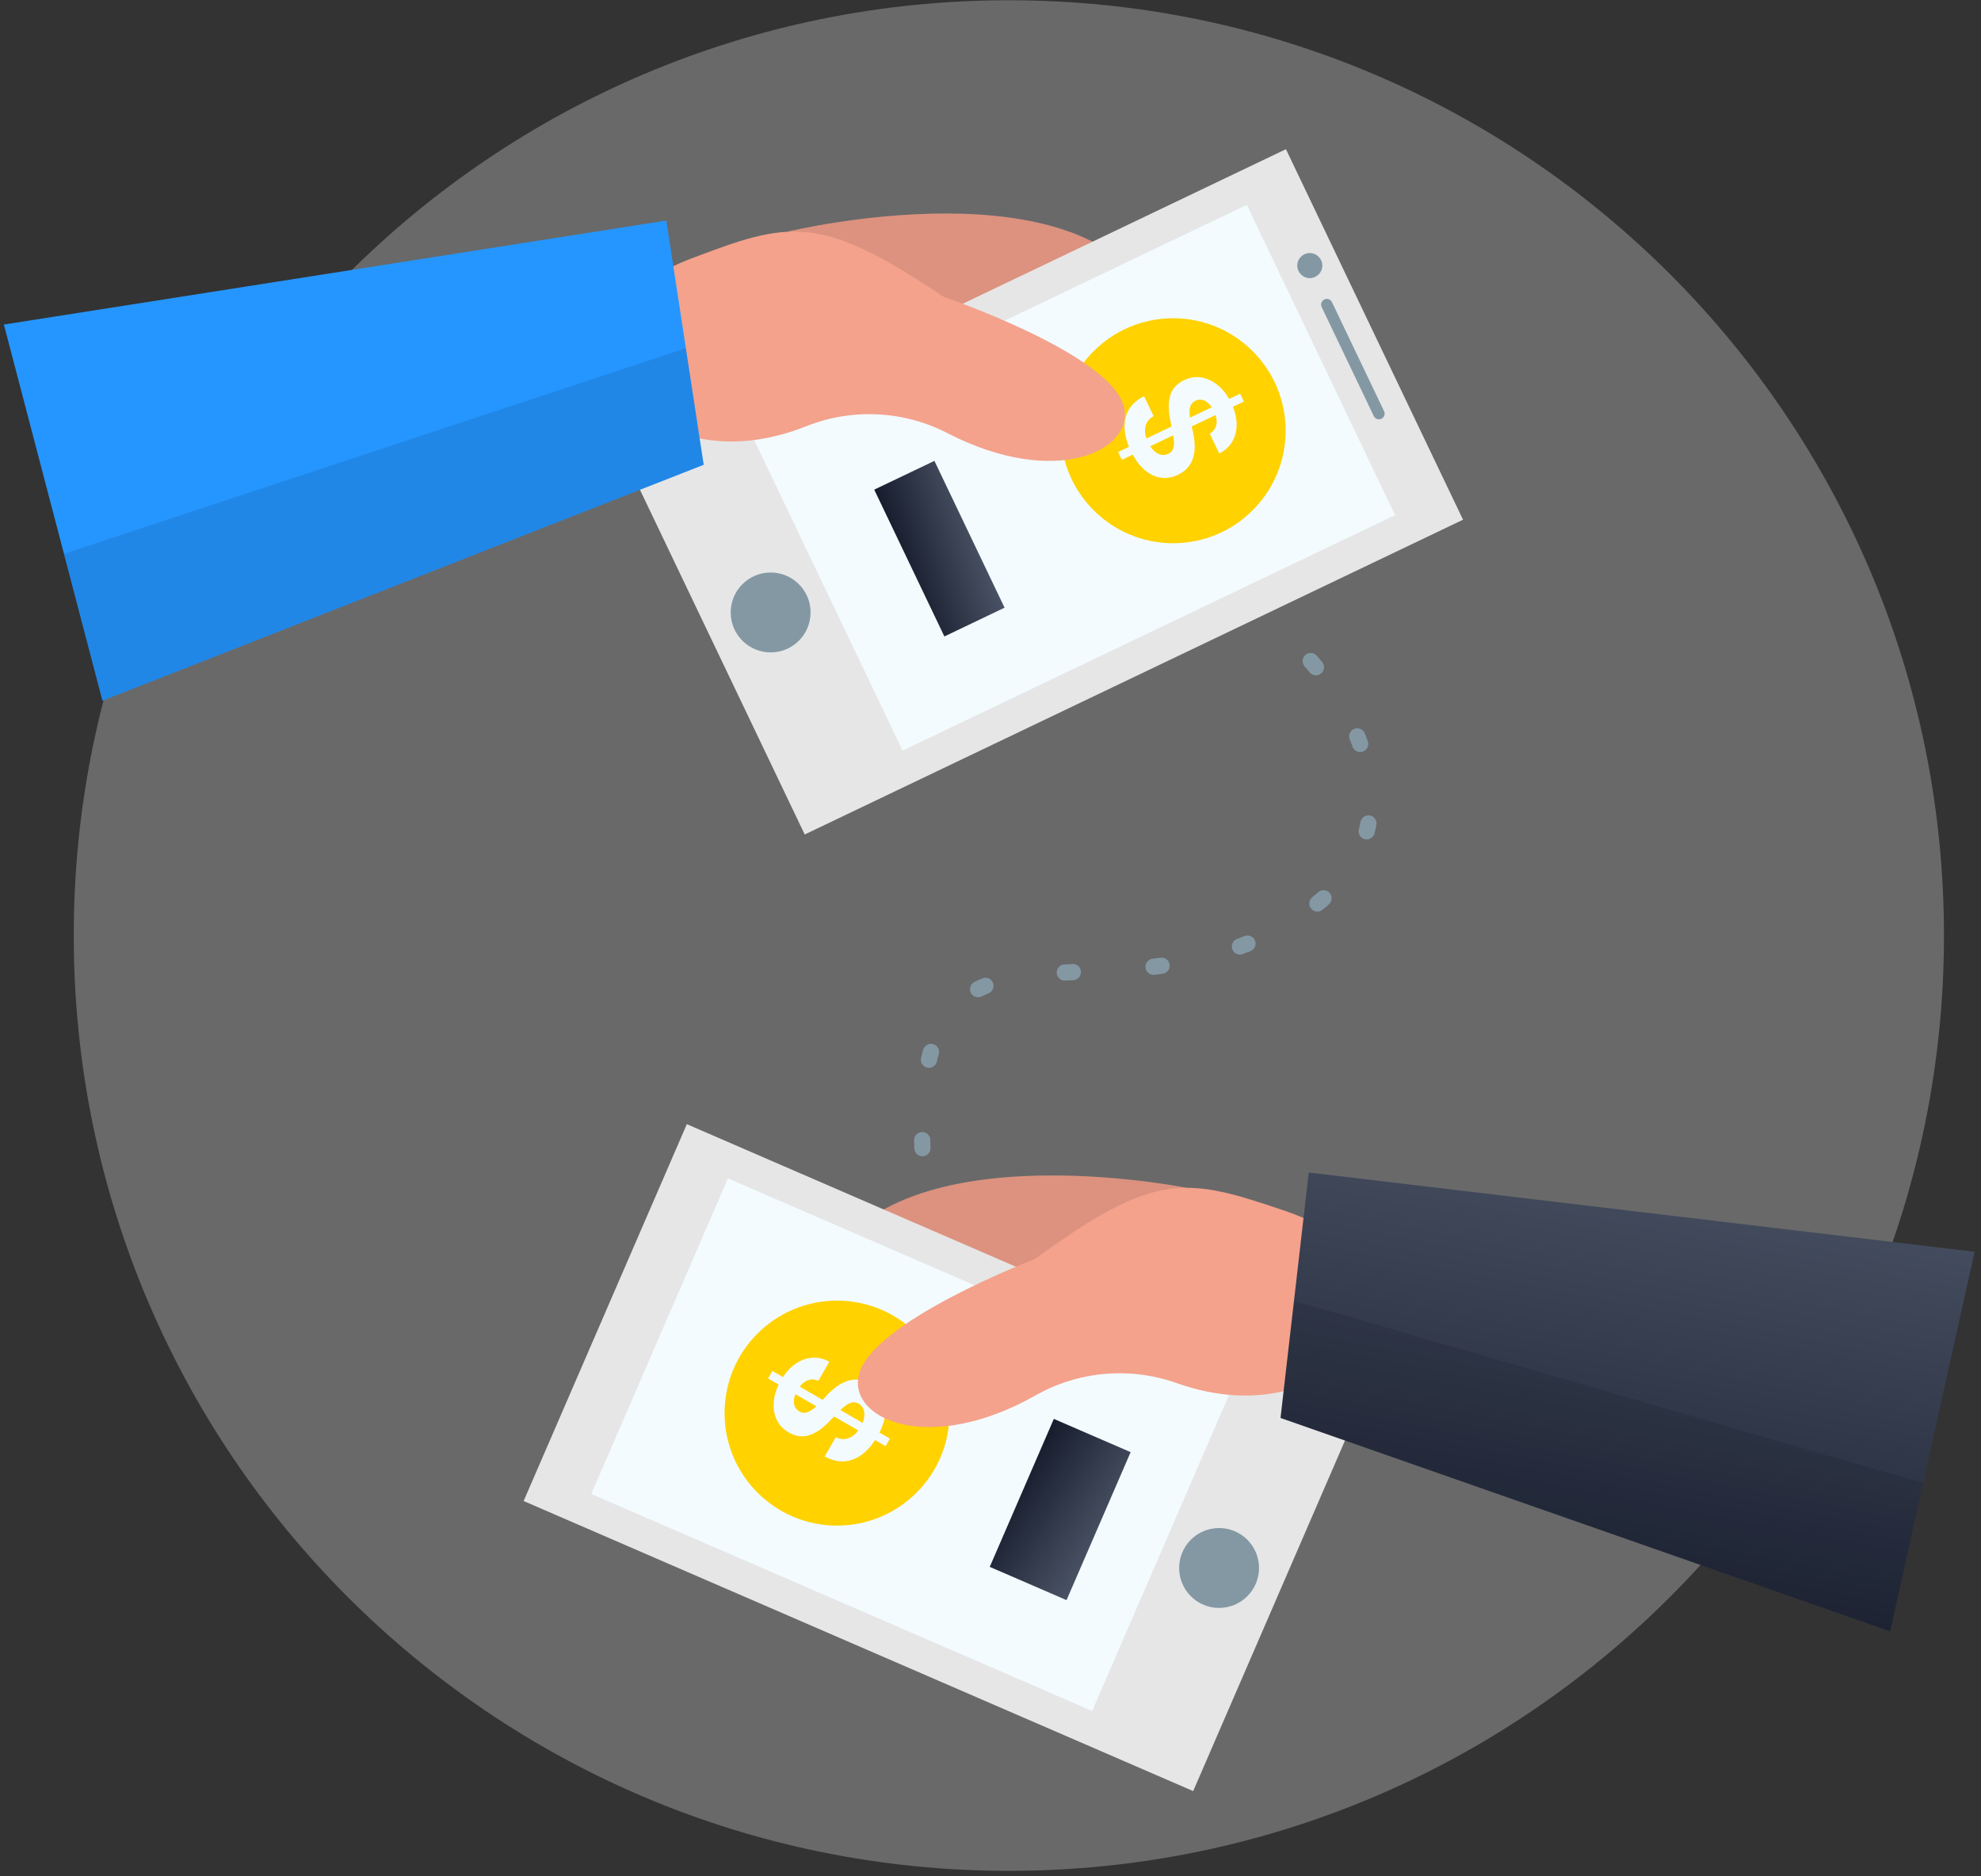
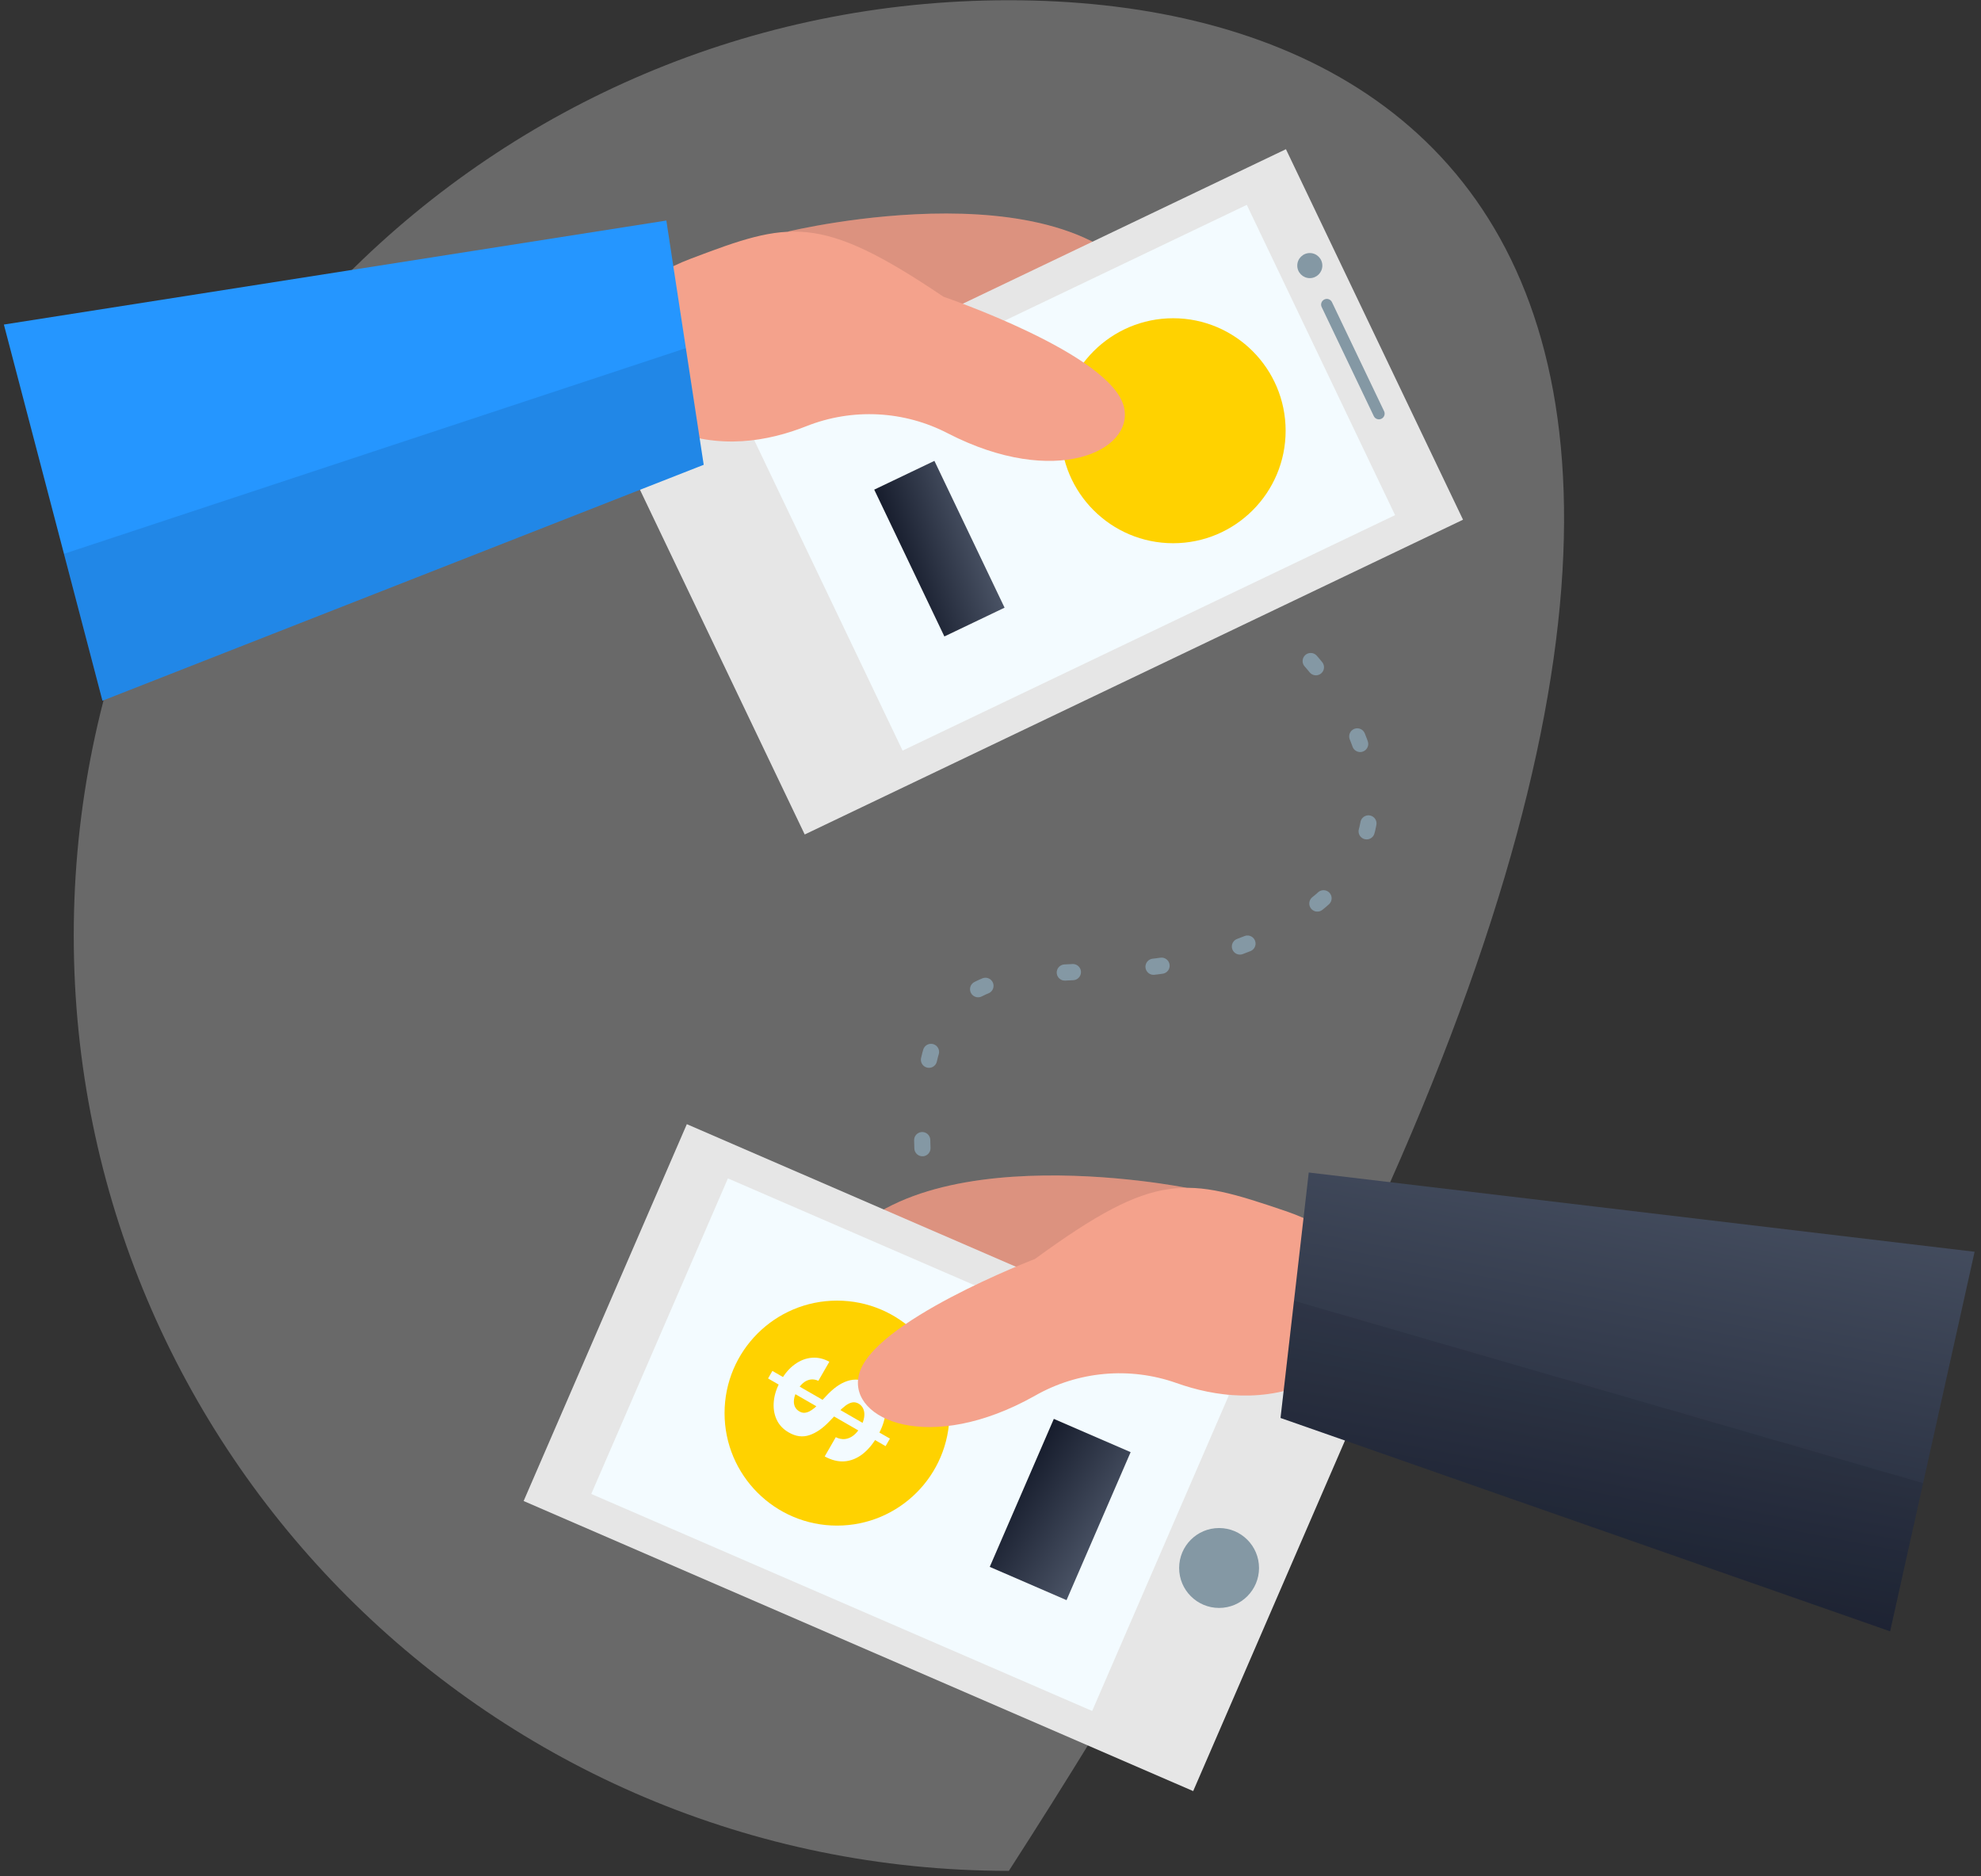
<svg xmlns="http://www.w3.org/2000/svg" width="245" height="232" viewBox="0 0 245 232" fill="none">
  <rect x="0" y="0" width="245" height="232" fill="#333333" stroke="none" />
-   <path opacity="0.3" d="M124.77 231.33C188.642 231.33 240.42 179.552 240.42 115.68C240.42 51.808 188.642 0.03 124.77 0.03C60.898 0.03 9.12 51.808 9.12 115.68C9.12 179.552 60.898 231.33 124.77 231.33Z" fill="#E6E6E6" />
+   <path opacity="0.3" d="M124.77 231.33C240.42 51.808 188.642 0.03 124.77 0.03C60.898 0.03 9.12 51.808 9.12 115.68C9.12 179.552 60.898 231.33 124.77 231.33Z" fill="#E6E6E6" />
  <path d="M97.55 28.61C97.55 28.61 134.41 19.72 142.97 37.61C151.53 55.5 103.48 90.18 76.97 49.38L97.55 28.61Z" fill="#F4A28C" />
  <path opacity="0.1" d="M97.55 28.61C97.55 28.61 134.41 19.72 142.97 37.61C151.53 55.5 103.48 90.18 76.97 49.38L97.55 28.61Z" fill="#00070B" />
  <path d="M180.94 64.262L159.038 18.448L77.623 57.369L99.524 103.183L180.94 64.262Z" fill="#E6E6E6" />
  <path d="M172.536 63.694L154.197 25.332L93.289 54.45L111.628 92.811L172.536 63.694Z" fill="#F3FBFF" />
  <path d="M124.24 75.139L115.563 56.986L108.12 60.544L116.797 78.697L124.24 75.139Z" fill="url(#paint0_linear_267_885)" />
  <path d="M145.09 67.17C152.772 67.17 159 60.942 159 53.26C159 45.578 152.772 39.35 145.09 39.35C137.408 39.35 131.18 45.578 131.18 53.26C131.18 60.942 137.408 67.17 145.09 67.17Z" fill="#FFD200" />
  <path d="M116.68 36.69C116.68 36.69 137.42 43.75 139 50.31C140.32 55.73 130.52 60.42 117.24 53.59C114.559 52.196 111.61 51.394 108.593 51.239C105.575 51.083 102.56 51.578 99.75 52.69C95.04 54.56 88.9 55.69 82.59 52.98C69.32 47.37 73.37 36.56 85.45 31.98C97.53 27.4 101.3 26.3 116.68 36.69Z" fill="#F4A28C" />
  <path d="M87.03 57.47L12.67 86.64L0.48 40.13L82.41 27.27L87.03 57.47Z" fill="#2596FF" />
  <path opacity="0.1" d="M7.91 68.48L84.82 43.05L87.03 57.47L12.67 86.64L7.91 68.48Z" fill="#00070B" />
  <path d="M161.99 34.39C162.846 34.39 163.54 33.696 163.54 32.84C163.54 31.984 162.846 31.29 161.99 31.29C161.134 31.29 160.44 31.984 160.44 32.84C160.44 33.696 161.134 34.39 161.99 34.39Z" fill="#8498A4" />
  <path d="M171.177 50.845L164.729 37.357C164.562 37.008 164.144 36.861 163.795 37.028L163.786 37.032C163.437 37.199 163.29 37.617 163.457 37.965L169.904 51.453C170.071 51.802 170.489 51.95 170.838 51.783L170.847 51.779C171.196 51.612 171.343 51.194 171.177 50.845Z" fill="#8498A4" />
-   <path d="M95.31 80.67C98.038 80.67 100.25 78.458 100.25 75.73C100.25 73.002 98.038 70.79 95.31 70.79C92.582 70.79 90.37 73.002 90.37 75.73C90.37 78.458 92.582 80.67 95.31 80.67Z" fill="#8498A4" />
  <path d="M146.78 146.88C146.78 146.88 109.61 139.37 101.72 157.58C93.83 175.79 143.15 208.64 168.15 166.88L146.78 146.88Z" fill="#F4A28C" />
  <path opacity="0.1" d="M146.78 146.88C146.78 146.88 109.61 139.37 101.72 157.58C93.83 175.79 143.15 208.64 168.15 166.88L146.78 146.88Z" fill="#00070B" />
  <path d="M147.566 221.467L167.75 174.87L84.944 139.003L64.76 185.599L147.566 221.467Z" fill="#E6E6E6" />
-   <path d="M138.28 55.893L153.375 48.681L153.837 49.648L138.742 56.86L138.28 55.893ZM149.618 53.627C150.071 53.352 150.344 52.973 150.437 52.49C150.529 52.006 150.429 51.458 150.136 50.844C149.937 50.428 149.71 50.104 149.455 49.873C149.204 49.641 148.939 49.497 148.661 49.441C148.386 49.389 148.118 49.426 147.859 49.55C147.639 49.645 147.472 49.78 147.357 49.956C147.245 50.135 147.172 50.341 147.139 50.574C147.109 50.806 147.107 51.058 147.131 51.331C147.159 51.603 147.207 51.884 147.274 52.176L147.533 53.385C147.666 53.968 147.74 54.526 147.754 55.061C147.768 55.595 147.708 56.092 147.575 56.551C147.442 57.011 147.223 57.422 146.919 57.785C146.616 58.151 146.214 58.457 145.713 58.701C144.972 59.05 144.241 59.168 143.52 59.053C142.805 58.941 142.131 58.607 141.498 58.05C140.87 57.495 140.322 56.726 139.852 55.743C139.387 54.768 139.13 53.848 139.083 52.982C139.038 52.12 139.212 51.346 139.604 50.661C140.003 49.979 140.631 49.42 141.491 48.985L142.671 51.456C142.279 51.677 141.997 51.954 141.823 52.288C141.655 52.624 141.585 52.998 141.613 53.41C141.646 53.824 141.768 54.251 141.979 54.691C142.185 55.123 142.428 55.469 142.706 55.727C142.985 55.989 143.28 56.155 143.588 56.225C143.897 56.295 144.196 56.261 144.487 56.121C144.759 55.992 144.948 55.802 145.056 55.553C145.166 55.307 145.212 55 145.195 54.632C145.18 54.267 145.121 53.839 145.016 53.348L144.718 51.876C144.48 50.739 144.483 49.75 144.728 48.909C144.973 48.067 145.543 47.436 146.437 47.013C147.166 46.66 147.898 46.549 148.632 46.681C149.368 46.817 150.055 47.158 150.692 47.703C151.329 48.249 151.858 48.962 152.279 49.842C152.707 50.739 152.928 51.594 152.94 52.409C152.955 53.228 152.778 53.954 152.41 54.589C152.042 55.223 151.501 55.718 150.787 56.074L149.618 53.627Z" fill="#F3FBFF" />
  <path d="M135.073 211.559L151.973 172.542L90.025 145.708L73.125 184.725L135.073 211.559Z" fill="#F3FBFF" />
  <path d="M131.904 197.855L139.83 179.558L130.332 175.444L122.407 193.742L131.904 197.855Z" fill="url(#paint1_linear_267_885)" />
  <path d="M103.52 188.64C111.202 188.64 117.43 182.412 117.43 174.73C117.43 167.048 111.202 160.82 103.52 160.82C95.838 160.82 89.61 167.048 89.61 174.73C89.61 182.412 95.838 188.64 103.52 188.64Z" fill="#FFD200" />
  <path d="M109.525 178.813L94.99 170.445L95.526 169.514L110.062 177.882L109.525 178.813ZM101.21 170.737C100.725 170.519 100.257 170.509 99.805 170.707C99.353 170.906 98.957 171.3 98.618 171.891C98.386 172.292 98.248 172.664 98.203 173.005C98.153 173.345 98.185 173.645 98.296 173.906C98.41 174.163 98.592 174.364 98.842 174.508C99.046 174.635 99.253 174.696 99.463 174.691C99.674 174.682 99.886 174.625 100.098 174.52C100.306 174.413 100.515 174.271 100.727 174.096C100.935 173.918 101.141 173.719 101.344 173.498L102.195 172.597C102.601 172.155 103.02 171.777 103.453 171.462C103.887 171.147 104.331 170.914 104.786 170.763C105.241 170.611 105.705 170.558 106.178 170.604C106.653 170.645 107.134 170.804 107.62 171.079C108.33 171.492 108.842 172.029 109.158 172.69C109.471 173.344 109.578 174.091 109.478 174.93C109.376 175.764 109.053 176.654 108.508 177.6C107.967 178.539 107.353 179.274 106.664 179.805C105.978 180.332 105.24 180.628 104.452 180.693C103.661 180.752 102.843 180.55 101.995 180.088L103.365 177.709C103.77 177.907 104.16 177.982 104.534 177.936C104.907 177.883 105.256 177.729 105.58 177.472C105.903 177.209 106.186 176.866 106.43 176.442C106.67 176.025 106.818 175.629 106.873 175.253C106.931 174.873 106.901 174.535 106.783 174.241C106.665 173.946 106.466 173.718 106.186 173.557C105.925 173.407 105.661 173.358 105.393 173.411C105.128 173.46 104.848 173.596 104.553 173.819C104.261 174.039 103.941 174.331 103.595 174.696L102.548 175.779C101.745 176.622 100.926 177.182 100.092 177.458C99.258 177.733 98.413 177.622 97.555 177.123C96.849 176.722 96.342 176.18 96.034 175.499C95.728 174.814 95.619 174.053 95.707 173.217C95.795 172.381 96.084 171.538 96.572 170.691C97.069 169.827 97.65 169.159 98.316 168.686C98.984 168.208 99.684 167.941 100.417 167.885C101.151 167.828 101.867 167.993 102.566 168.381L101.21 170.737Z" fill="#F3FBFF" />
  <path d="M128 155.67C128 155.67 107.55 163.49 106.2 170.11C105 175.58 115 179.9 128 172.58C130.629 171.08 133.549 170.162 136.563 169.89C139.577 169.617 142.615 169.996 145.47 171C150.24 172.7 156.42 173.56 162.63 170.66C175.68 164.56 171.23 153.9 158.98 149.74C146.73 145.58 143 144.71 128 155.67Z" fill="#F4A28C" />
  <path d="M158.37 175.33L233.76 201.71L244.21 154.78L161.86 144.98L158.37 175.33Z" fill="url(#paint2_linear_267_885)" />
  <path opacity="0.1" d="M237.84 183.39L160.04 160.84L158.37 175.33L233.76 201.71L237.84 183.39Z" fill="#00070B" />
  <path d="M150.77 198.82C153.498 198.82 155.71 196.608 155.71 193.88C155.71 191.152 153.498 188.94 150.77 188.94C148.042 188.94 145.83 191.152 145.83 193.88C145.83 196.608 148.042 198.82 150.77 198.82Z" fill="#8498A4" />
  <path d="M162.1 81.74C162.1 81.74 182.1 103.52 156.41 115.74C133.78 126.5 112.81 109.35 114.1 142.58" stroke="#8498A4" stroke-width="2" stroke-linecap="round" stroke-linejoin="round" stroke-dasharray="1 10" />
  <defs>
    <linearGradient id="paint0_linear_267_885" x1="124.079" y1="75.216" x2="114.225" y2="78.556" gradientUnits="userSpaceOnUse">
      <stop stop-color="#495264" />
      <stop offset="1" stop-color="#161C2C" />
    </linearGradient>
    <linearGradient id="paint1_linear_267_885" x1="131.698" y1="197.766" x2="120.679" y2="190.871" gradientUnits="userSpaceOnUse">
      <stop stop-color="#495264" />
      <stop offset="1" stop-color="#161C2C" />
    </linearGradient>
    <linearGradient id="paint2_linear_267_885" x1="244.21" y1="146.213" x2="230.809" y2="215.684" gradientUnits="userSpaceOnUse">
      <stop stop-color="#495264" />
      <stop offset="1" stop-color="#161C2C" />
    </linearGradient>
  </defs>
</svg>